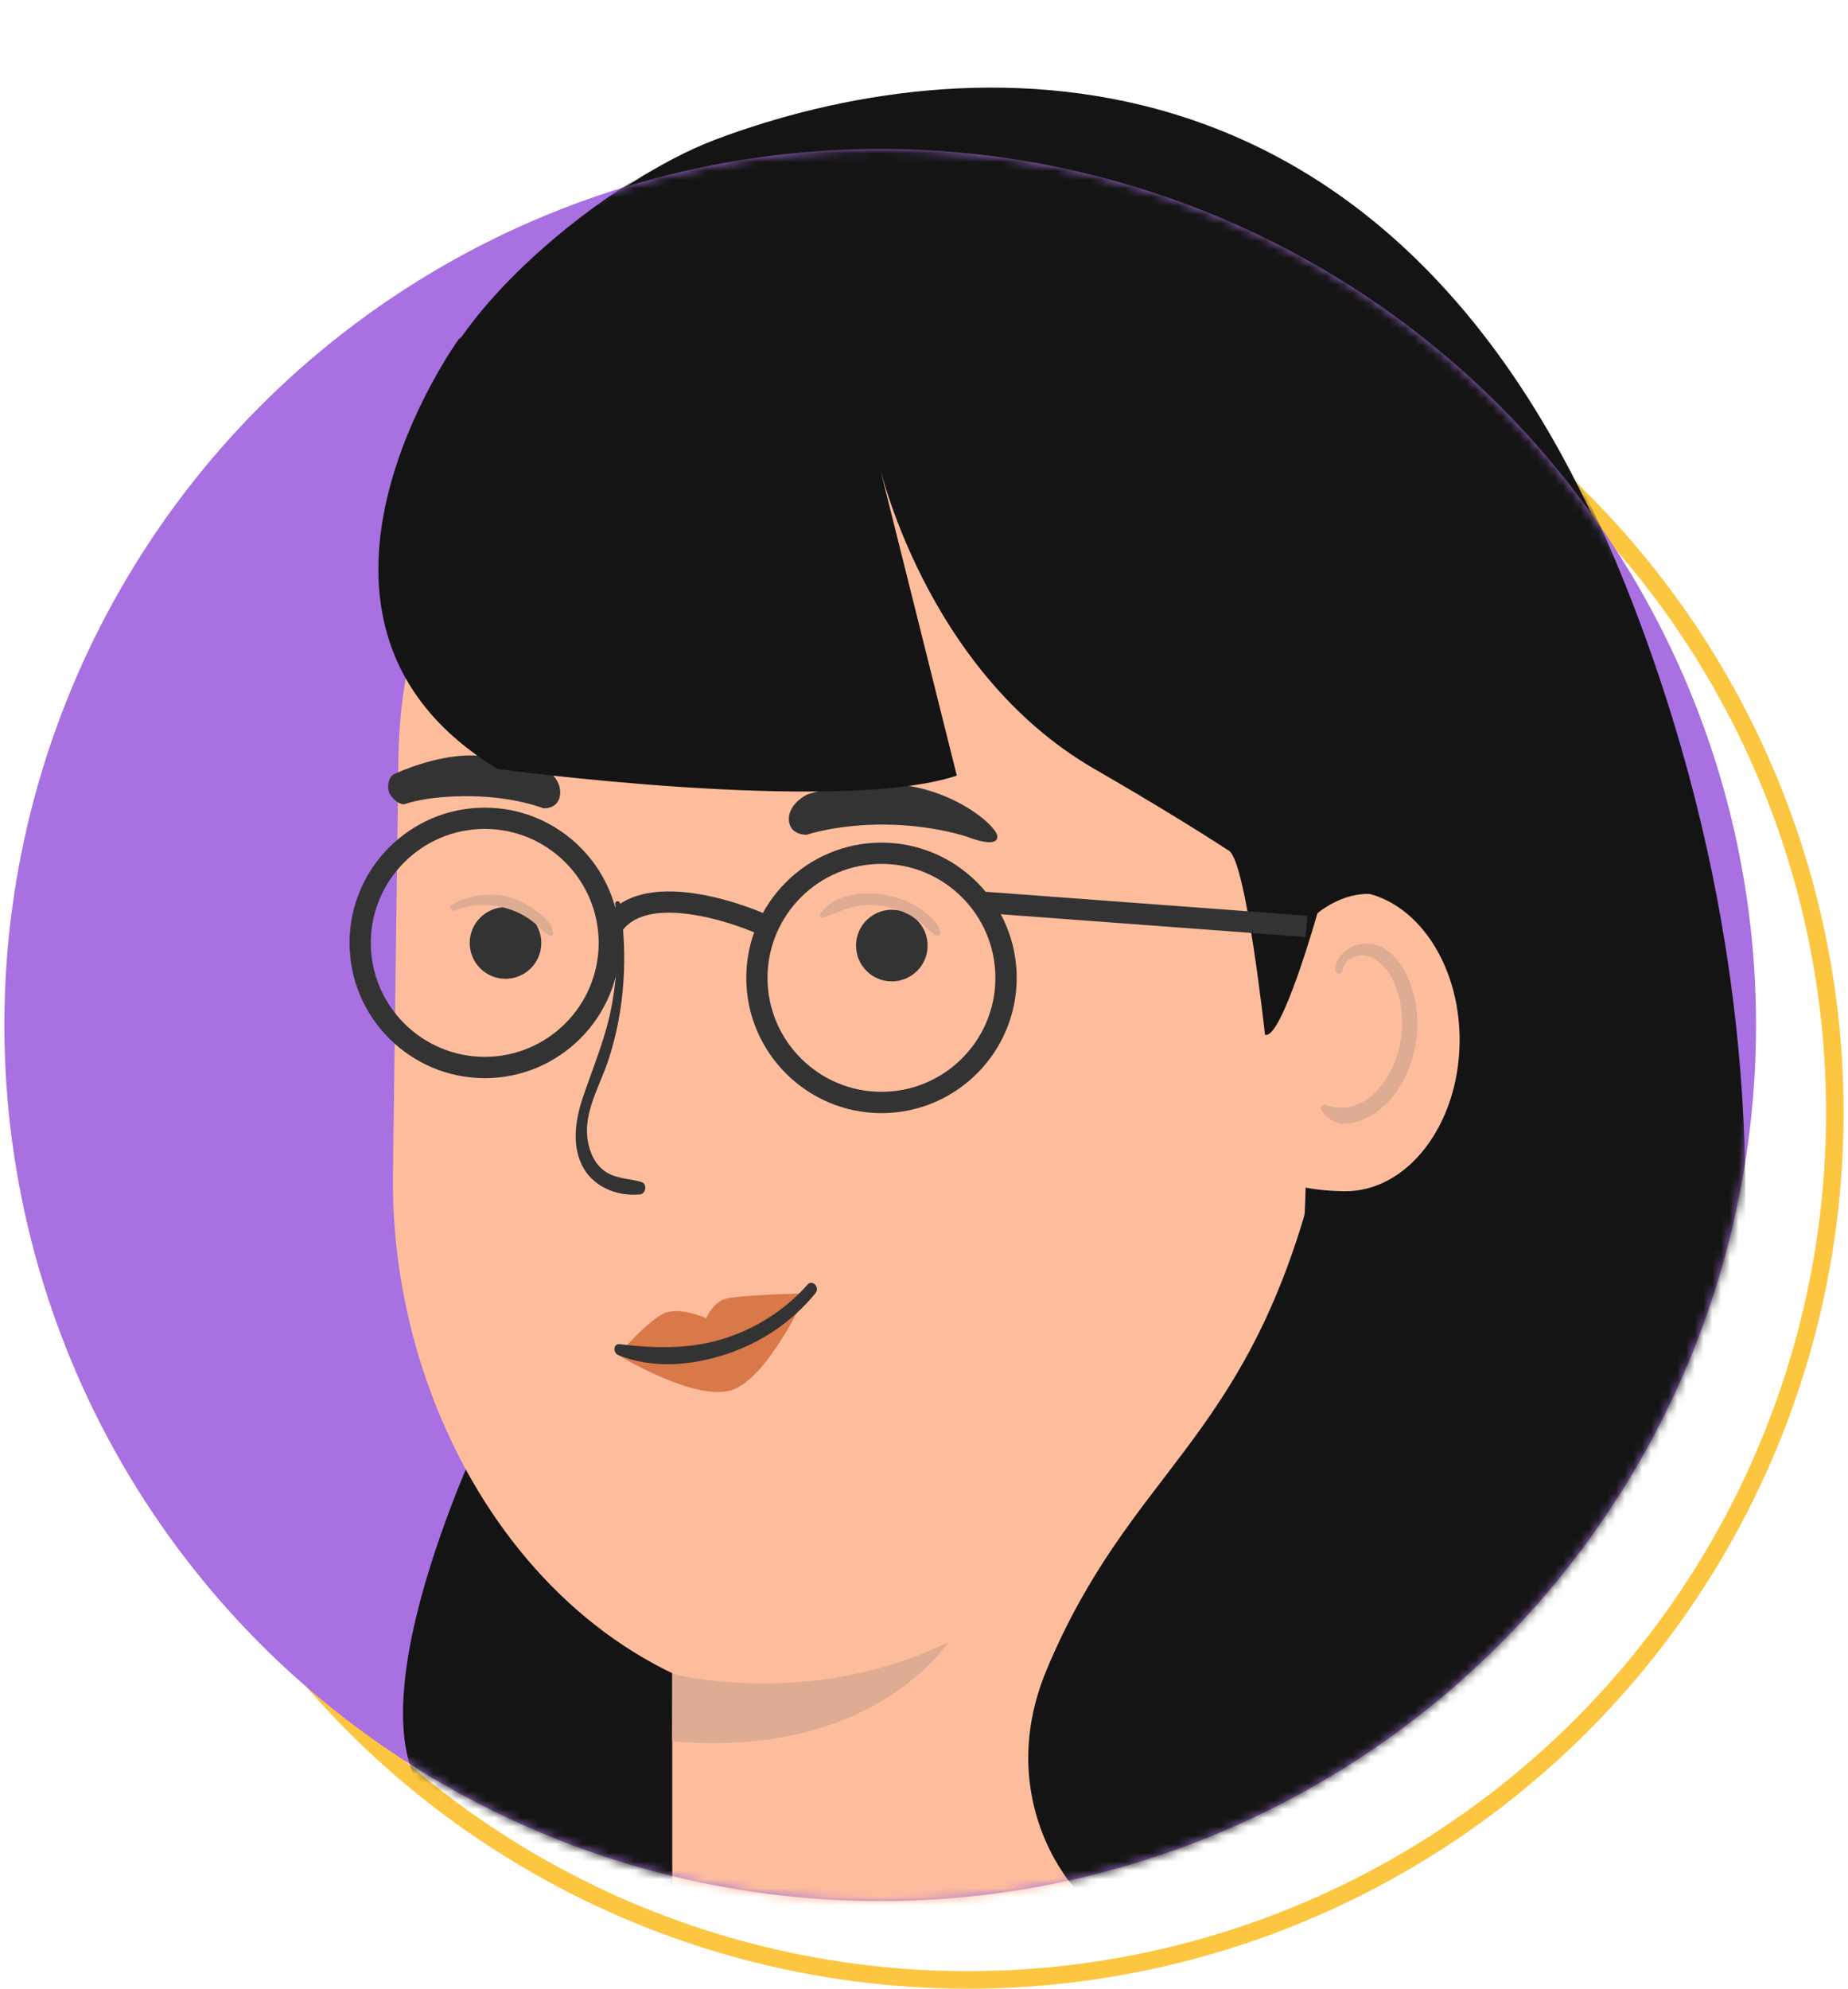
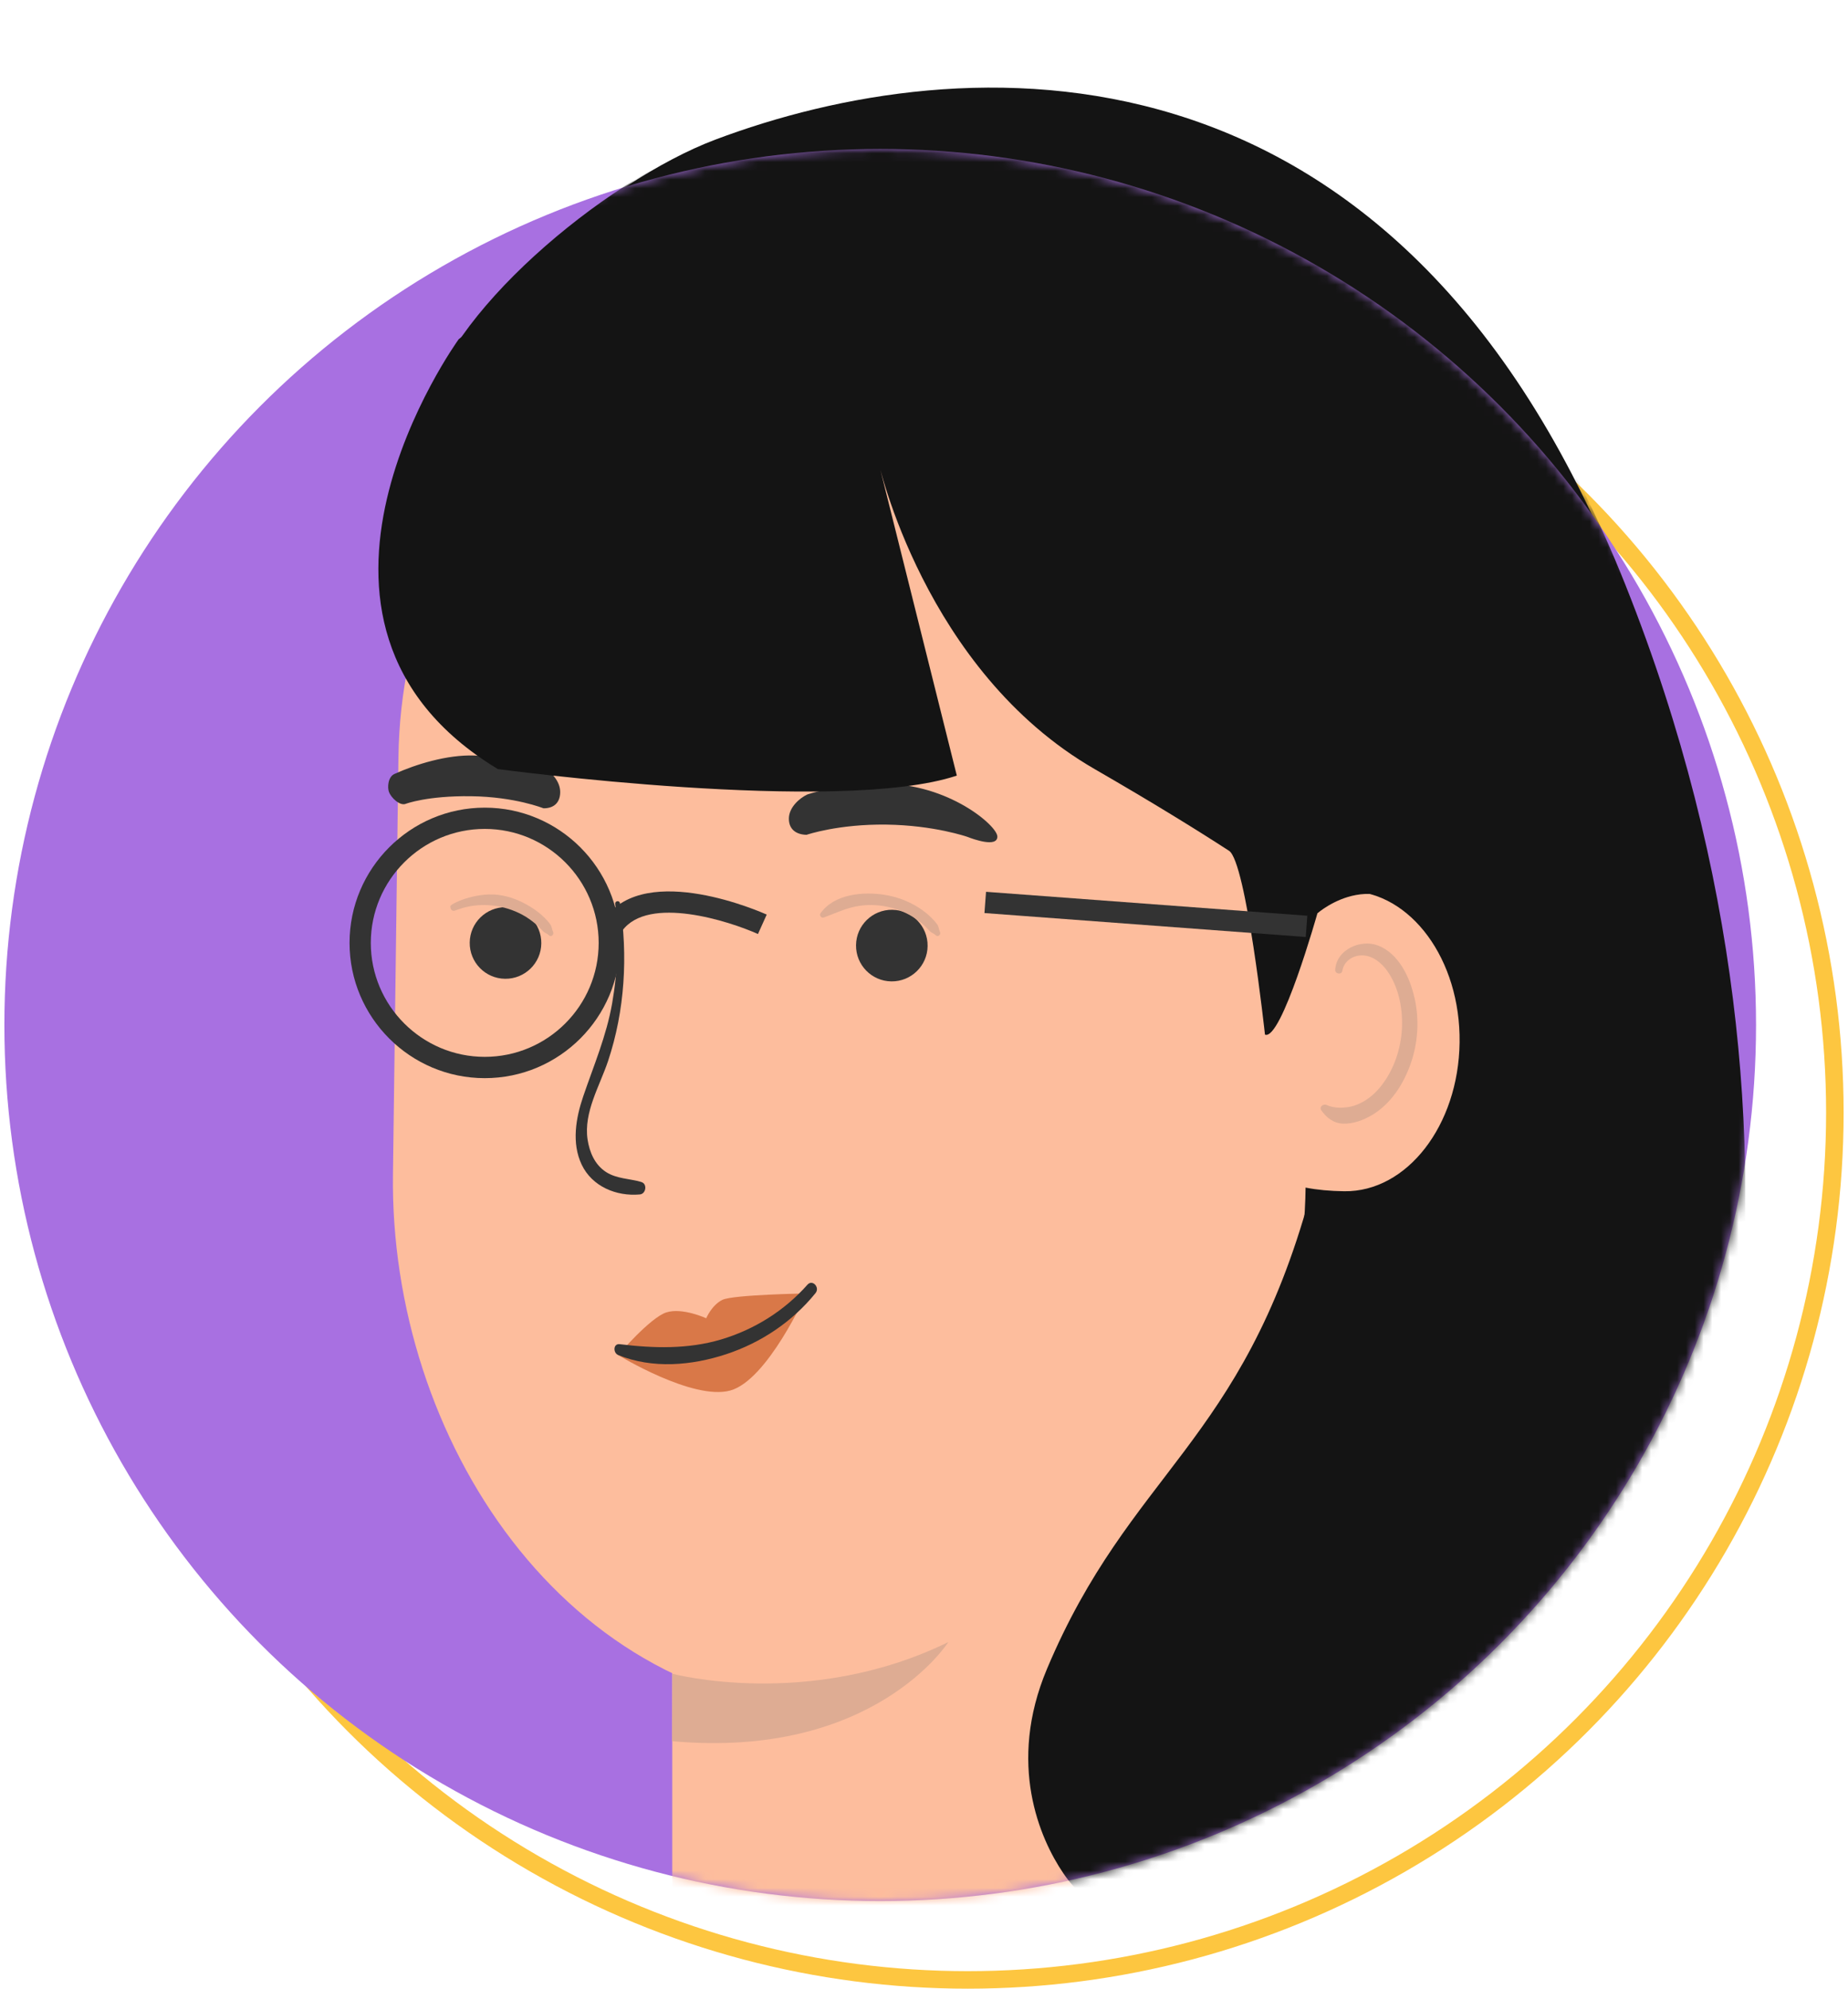
<svg xmlns="http://www.w3.org/2000/svg" width="211" height="227" viewBox="0 0 211 227" fill="none">
  <circle cx="110.5" cy="127" r="99" stroke="#FDC640" stroke-width="2" />
  <path d="M137.61 199.433C137.61 199.433 145.638 205.515 165.916 177C177.84 160.228 211.444 132.991 185.313 66.974C159.465 1.674 109.37 5.511 81.686 15.934C69.098 20.678 50.734 36.16 48.886 47.453C36.213 124.751 118.52 172.592 142 184L137.61 199.433Z" fill="#141414" />
  <path d="M52.613 38.824C52.613 38.824 29.393 71.127 57.083 87.978C57.083 87.978 95.846 93.232 109.268 88.726L100.322 52.701C100.322 52.701 105.541 76.716 124.925 87.972C131.449 91.76 136.456 94.874 140.22 97.331C142.171 98.602 144.303 118.365 144.303 118.365C146.17 119.113 150.265 104.482 150.265 104.482C150.265 104.482 157.598 97.975 163.434 107.237C169.359 116.632 177.103 95.482 165.916 72.216C154.735 48.949 145.04 20.434 112.24 18.932C79.439 17.43 52.601 38.818 52.601 38.818L52.613 38.824Z" fill="#141414" />
  <circle cx="100.5" cy="117" r="100" fill="#A870E1" />
  <mask id="mask0_540_552" style="mask-type:alpha" maskUnits="userSpaceOnUse" x="0" y="17" width="201" height="200">
    <circle cx="100.5" cy="117" r="100" fill="#FFB3B6" />
  </mask>
  <g mask="url(#mask0_540_552)">
-     <path d="M57.478 158.306C57.478 158.306 41.615 189.104 47.214 202.637C51.8 213.726 91.285 229.28 107.755 213.563C124.225 197.839 78.88 136.54 69.144 144.778C59.413 153.016 57.478 158.312 57.478 158.312V158.306Z" fill="#141414" />
    <path d="M126.469 219.55C126.469 219.55 162.005 234.521 182.369 206.077C194.344 189.346 211.857 132.688 185.615 66.833C159.657 1.695 109.351 5.522 81.549 15.92C68.907 20.651 50.466 36.096 48.61 47.361C35.883 124.468 102.89 208.164 126.469 219.544V219.55Z" fill="#141414" />
    <path d="M139.524 128.727C139.524 131.833 141.981 250.215 141.981 250.215C141.981 250.215 126.657 314.899 106.681 314.899C71.473 314.899 65.862 260.655 67.949 240.151C68.434 235.395 76.757 229.693 76.757 229.693V174.278L139.524 128.727Z" fill="#FDBD9D" />
    <path d="M96.175 195.516C127.846 195.928 148.678 165.452 149.072 135.418L149.697 87.792C150.091 57.758 127.082 33.111 98.304 32.735C69.526 32.359 45.886 56.4 45.492 86.433L44.867 134.059C44.472 164.093 64.503 195.103 96.175 195.516Z" fill="#FDBD9D" />
    <path d="M92.068 147.641C92.068 147.641 83.715 147.781 82.489 148.369C81.264 148.964 80.633 150.474 80.633 150.474C80.633 150.474 77.909 149.218 76.077 149.807C74.245 150.389 70.575 154.672 70.575 154.672C70.575 154.672 79.092 159.889 83.369 158.724C87.646 157.559 92.068 147.641 92.068 147.641Z" fill="#D97848" />
    <path d="M92.11 95.284C92.11 95.284 95.714 94.052 101.197 94.125C106.681 94.198 110.461 95.527 110.461 95.527C111.14 95.793 113.864 96.77 113.876 95.502C113.894 94.234 108.186 89.424 100.9 89.485C95.416 89.527 92.165 90.692 92.165 90.692C91.291 91.104 90.09 92.148 90.072 93.415C90.054 94.683 90.927 95.272 92.104 95.29L92.11 95.284Z" fill="#333333" />
    <path d="M62.064 92.269C62.064 92.269 58.801 90.947 53.778 90.886C48.761 90.819 46.31 91.759 46.31 91.759C45.68 92.008 44.654 91.092 44.4 90.37C44.236 89.903 44.272 88.69 45.037 88.344C47.463 87.246 51.054 86.13 54.16 86.239C59.177 86.421 62.119 87.665 62.119 87.665C62.908 88.102 63.981 89.169 63.963 90.443C63.945 91.711 63.138 92.275 62.058 92.263L62.064 92.269Z" fill="#333333" />
    <path d="M97.74 107.883C97.709 110.14 99.517 111.996 101.774 112.021C104.03 112.051 105.887 110.243 105.911 107.987C105.941 105.73 104.133 103.874 101.877 103.849C99.62 103.819 97.764 105.627 97.74 107.883Z" fill="#333333" />
    <path d="M53.632 107.586C53.602 109.843 55.41 111.699 57.666 111.723C59.923 111.754 61.779 109.946 61.804 107.689C61.834 105.433 60.026 103.576 57.77 103.552C55.513 103.522 53.657 105.33 53.632 107.586Z" fill="#333333" />
    <path d="M166.652 119.003C166.53 128.472 160.634 136.067 153.488 135.976C140.209 135.8 140.646 128.132 140.773 118.669C140.895 109.2 146.791 101.605 153.937 101.696C161.083 101.787 166.779 109.539 166.652 119.003Z" fill="#FDBD9D" />
    <g style="mix-blend-mode:multiply">
      <path d="M76.769 191.051C76.769 191.051 92.383 195.212 108.277 187.436C108.277 187.436 99.808 200.83 76.739 198.749L76.775 191.051H76.769Z" fill="#DEAC93" />
    </g>
    <g style="mix-blend-mode:multiply">
      <path d="M161.483 113.828C160.962 111.541 159.7 108.854 157.37 107.938C155.357 107.149 152.56 108.399 152.451 110.716C152.427 111.171 153.179 111.299 153.258 110.838C153.44 109.715 154.447 109.036 155.557 109.054C156.727 109.072 157.753 109.916 158.396 110.832C159.779 112.785 160.228 115.399 160.046 117.747C159.858 120.125 158.942 122.594 157.334 124.383C156.588 125.214 155.623 125.9 154.55 126.228C153.634 126.507 152.342 126.549 151.48 126.13C151.122 125.955 150.582 126.331 150.861 126.731C151.456 127.592 152.275 128.223 153.355 128.26C154.495 128.296 155.66 127.865 156.63 127.295C158.814 126.003 160.258 123.734 161.077 121.387C161.92 118.984 162.066 116.321 161.495 113.84L161.483 113.828Z" fill="#DEAC93" />
    </g>
    <path d="M70.763 153.434C74.628 153.908 78.546 154.017 82.314 152.901C86.117 151.772 89.563 149.619 92.189 146.646C92.766 145.997 93.639 146.95 93.117 147.599C90.472 150.868 86.906 153.258 82.92 154.575C78.965 155.879 74.494 156.267 70.582 154.672C69.987 154.429 69.999 153.337 70.763 153.434Z" fill="#333333" />
    <path d="M-123.306 198.949C-121.687 197.469 -64.197 317.628 -63.5 317.088C-40.224 299.114 9.434 254.728 24.242 243.954C36.313 235.176 71.801 230.014 71.801 230.014C71.801 230.014 48.816 293.218 40.912 328.414C36.313 348.893 20.135 362.306 8.112 368.869C8.112 368.869 -31.1 403.113 -71.168 403.999C-96.524 404.557 -103.743 388.445 -110.058 373.656C-144.526 292.933 -163.089 215.74 -163.089 215.74L-123.313 198.949H-123.306Z" fill="#E63946" />
    <path d="M73.232 134.92C71.886 134.526 70.412 134.563 69.204 133.786C67.918 132.955 67.312 131.535 67.087 130.067C66.626 126.968 68.476 123.953 69.429 121.108C71.352 115.333 71.71 109.091 70.782 103.091C70.727 102.745 70.205 102.824 70.242 103.17C70.684 106.998 70.551 110.753 69.89 114.544C69.235 118.263 67.797 121.605 66.59 125.148C65.747 127.617 65.249 130.48 66.414 132.937C67.603 135.436 70.381 136.589 73.062 136.34C73.76 136.273 73.936 135.133 73.232 134.927V134.92Z" fill="#333333" />
    <g style="mix-blend-mode:multiply">
      <path d="M93.675 104.262C95.228 102.036 98.553 101.75 101.028 102.145C102.35 102.357 103.642 102.83 104.783 103.534C105.347 103.886 105.881 104.292 106.348 104.759C106.578 104.99 106.809 105.238 107.003 105.511C107.215 105.815 107.173 106.063 107.324 106.373C107.47 106.676 107.088 107.022 106.833 106.749C106.639 106.543 106.408 106.512 106.202 106.324C105.978 106.118 105.784 105.875 105.559 105.669C105.147 105.293 104.698 104.953 104.225 104.656C103.193 104.019 102.041 103.613 100.852 103.419C99.699 103.237 98.498 103.273 97.364 103.546C96.223 103.819 95.144 104.341 94.039 104.735C93.785 104.826 93.518 104.486 93.675 104.262Z" fill="#DEAC93" />
    </g>
    <g style="mix-blend-mode:multiply">
      <path d="M56.853 102.145C58.182 102.29 59.468 102.83 60.608 103.534C61.173 103.886 61.706 104.292 62.174 104.759C62.404 104.99 62.635 105.239 62.829 105.512C63.041 105.815 62.998 106.064 63.15 106.373C63.296 106.676 62.914 107.022 62.659 106.749C62.465 106.543 62.234 106.512 62.028 106.324C61.803 106.118 61.609 105.876 61.385 105.669C60.972 105.293 60.523 104.953 60.05 104.656C59.019 104.019 57.867 103.613 56.678 103.419C55.525 103.237 54.324 103.273 53.19 103.546C52.741 103.655 52.304 103.807 51.867 103.965C51.546 103.989 51.424 103.758 51.418 103.443C51.418 103.188 54.16 101.841 56.853 102.139V102.145Z" fill="#DEAC93" />
    </g>
    <path d="M52.352 38.753C52.352 38.753 29.034 70.977 56.841 87.786C56.841 87.786 95.768 93.027 109.247 88.532L100.263 52.596C100.263 52.596 105.504 76.552 124.971 87.78C131.522 91.559 136.551 94.665 140.331 97.116C142.29 98.384 144.431 118.099 144.431 118.099C146.306 118.845 150.419 104.25 150.419 104.25C150.419 104.25 157.783 97.759 163.643 106.998C169.594 116.37 177.371 95.272 166.136 72.062C154.908 48.853 145.171 20.409 112.232 18.91C79.292 17.412 52.34 38.747 52.34 38.747L52.352 38.753Z" fill="#141414" />
    <path d="M149.563 136.528C141.786 164.839 129.029 167.969 119.542 190.499C114.98 201.333 118.729 209.887 121.41 213.83C127.319 222.541 141.944 223.159 141.944 223.159C141.944 223.159 176.94 159.234 149.563 136.522V136.528Z" fill="#141414" />
    <path d="M55.349 123.067C63.866 123.067 70.787 116.139 70.787 107.629C70.787 99.118 63.86 92.19 55.349 92.19C46.838 92.19 39.91 99.118 39.91 107.629C39.91 116.139 46.838 123.067 55.349 123.067ZM55.349 94.617C62.519 94.617 68.355 100.452 68.355 107.629C68.355 114.805 62.519 120.635 55.349 120.635C48.179 120.635 42.337 114.799 42.337 107.629C42.337 100.458 48.173 94.617 55.349 94.617Z" fill="#333333" />
-     <path d="M100.645 127.059C109.162 127.059 116.084 120.131 116.084 111.62C116.084 103.109 109.156 96.182 100.645 96.182C92.134 96.182 85.207 103.109 85.207 111.62C85.207 120.131 92.134 127.059 100.645 127.059ZM100.645 98.608C107.815 98.608 113.651 104.444 113.651 111.62C113.651 118.796 107.815 124.626 100.645 124.626C93.475 124.626 87.633 118.79 87.633 111.62C87.633 104.45 93.469 98.608 100.645 98.608Z" fill="#333333" />
    <path d="M112.583 101.796L149.266 104.528L149.086 106.954L112.402 104.221L112.583 101.796Z" fill="#333333" />
    <path d="M86.541 106.616L87.542 104.395C86.984 104.147 73.863 98.329 69.095 104.784L71.054 106.227C74.045 102.175 83.247 105.136 86.547 106.616H86.541Z" fill="#333333" />
  </g>
</svg>